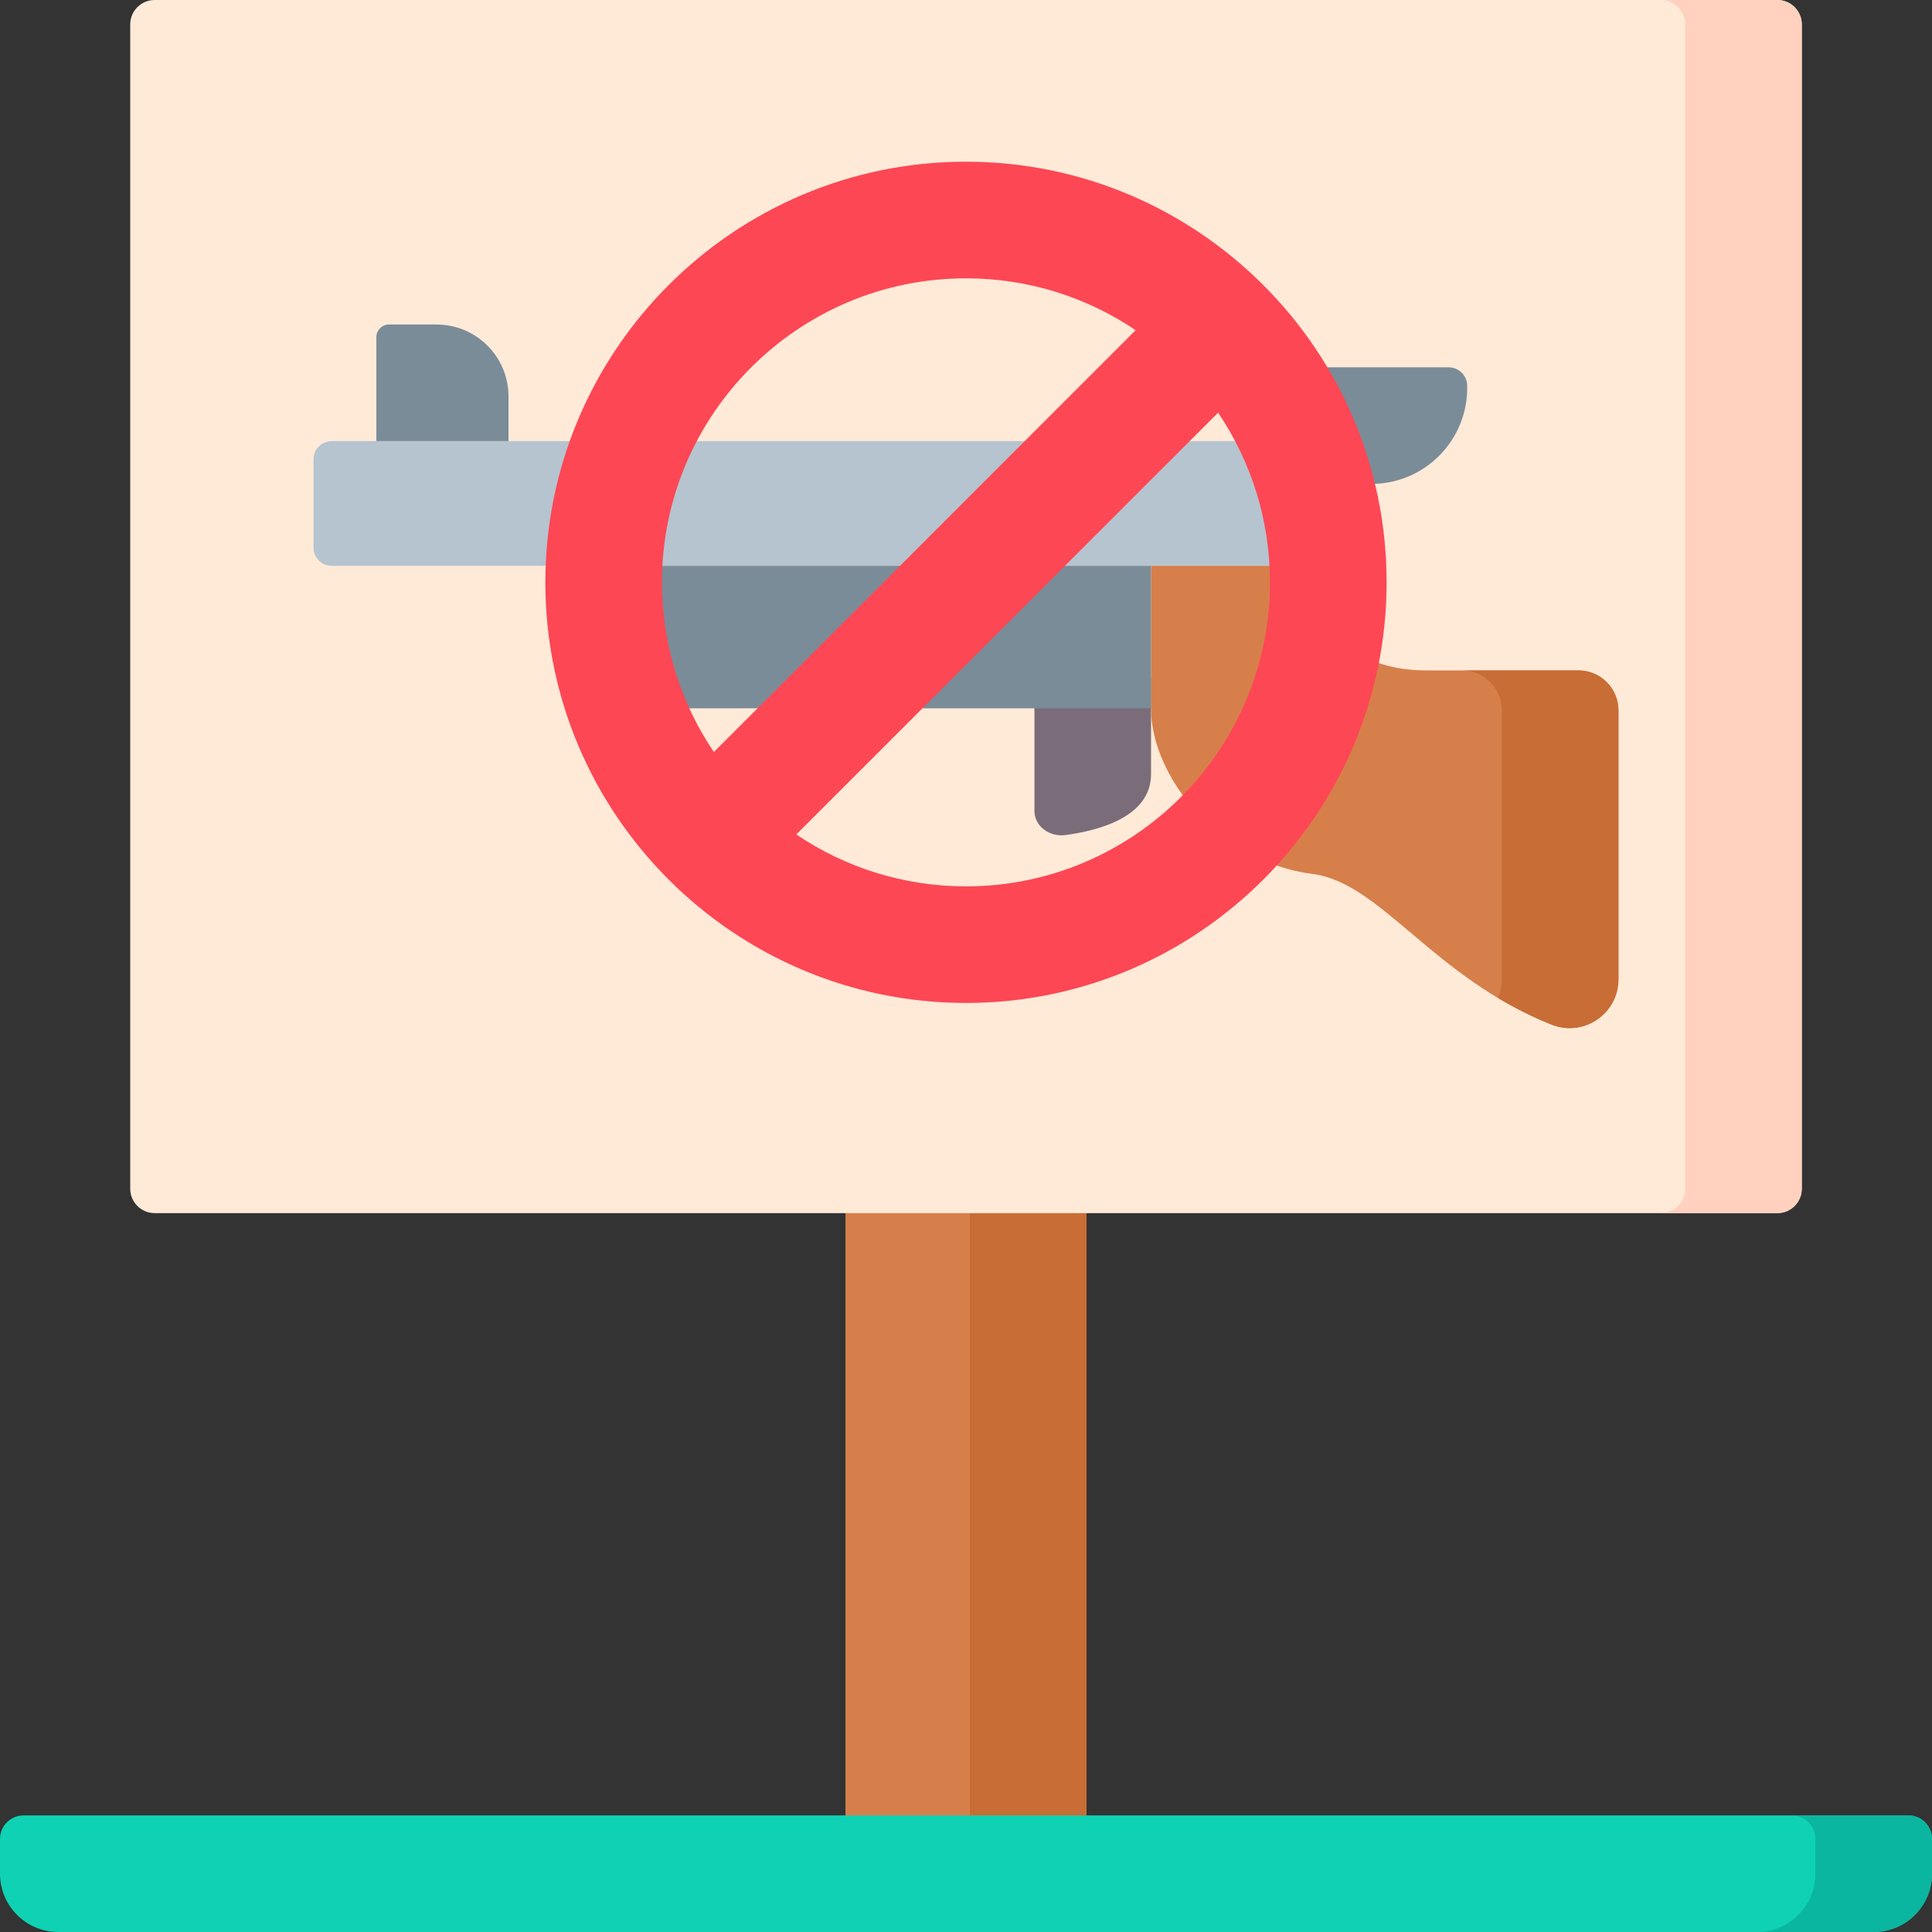
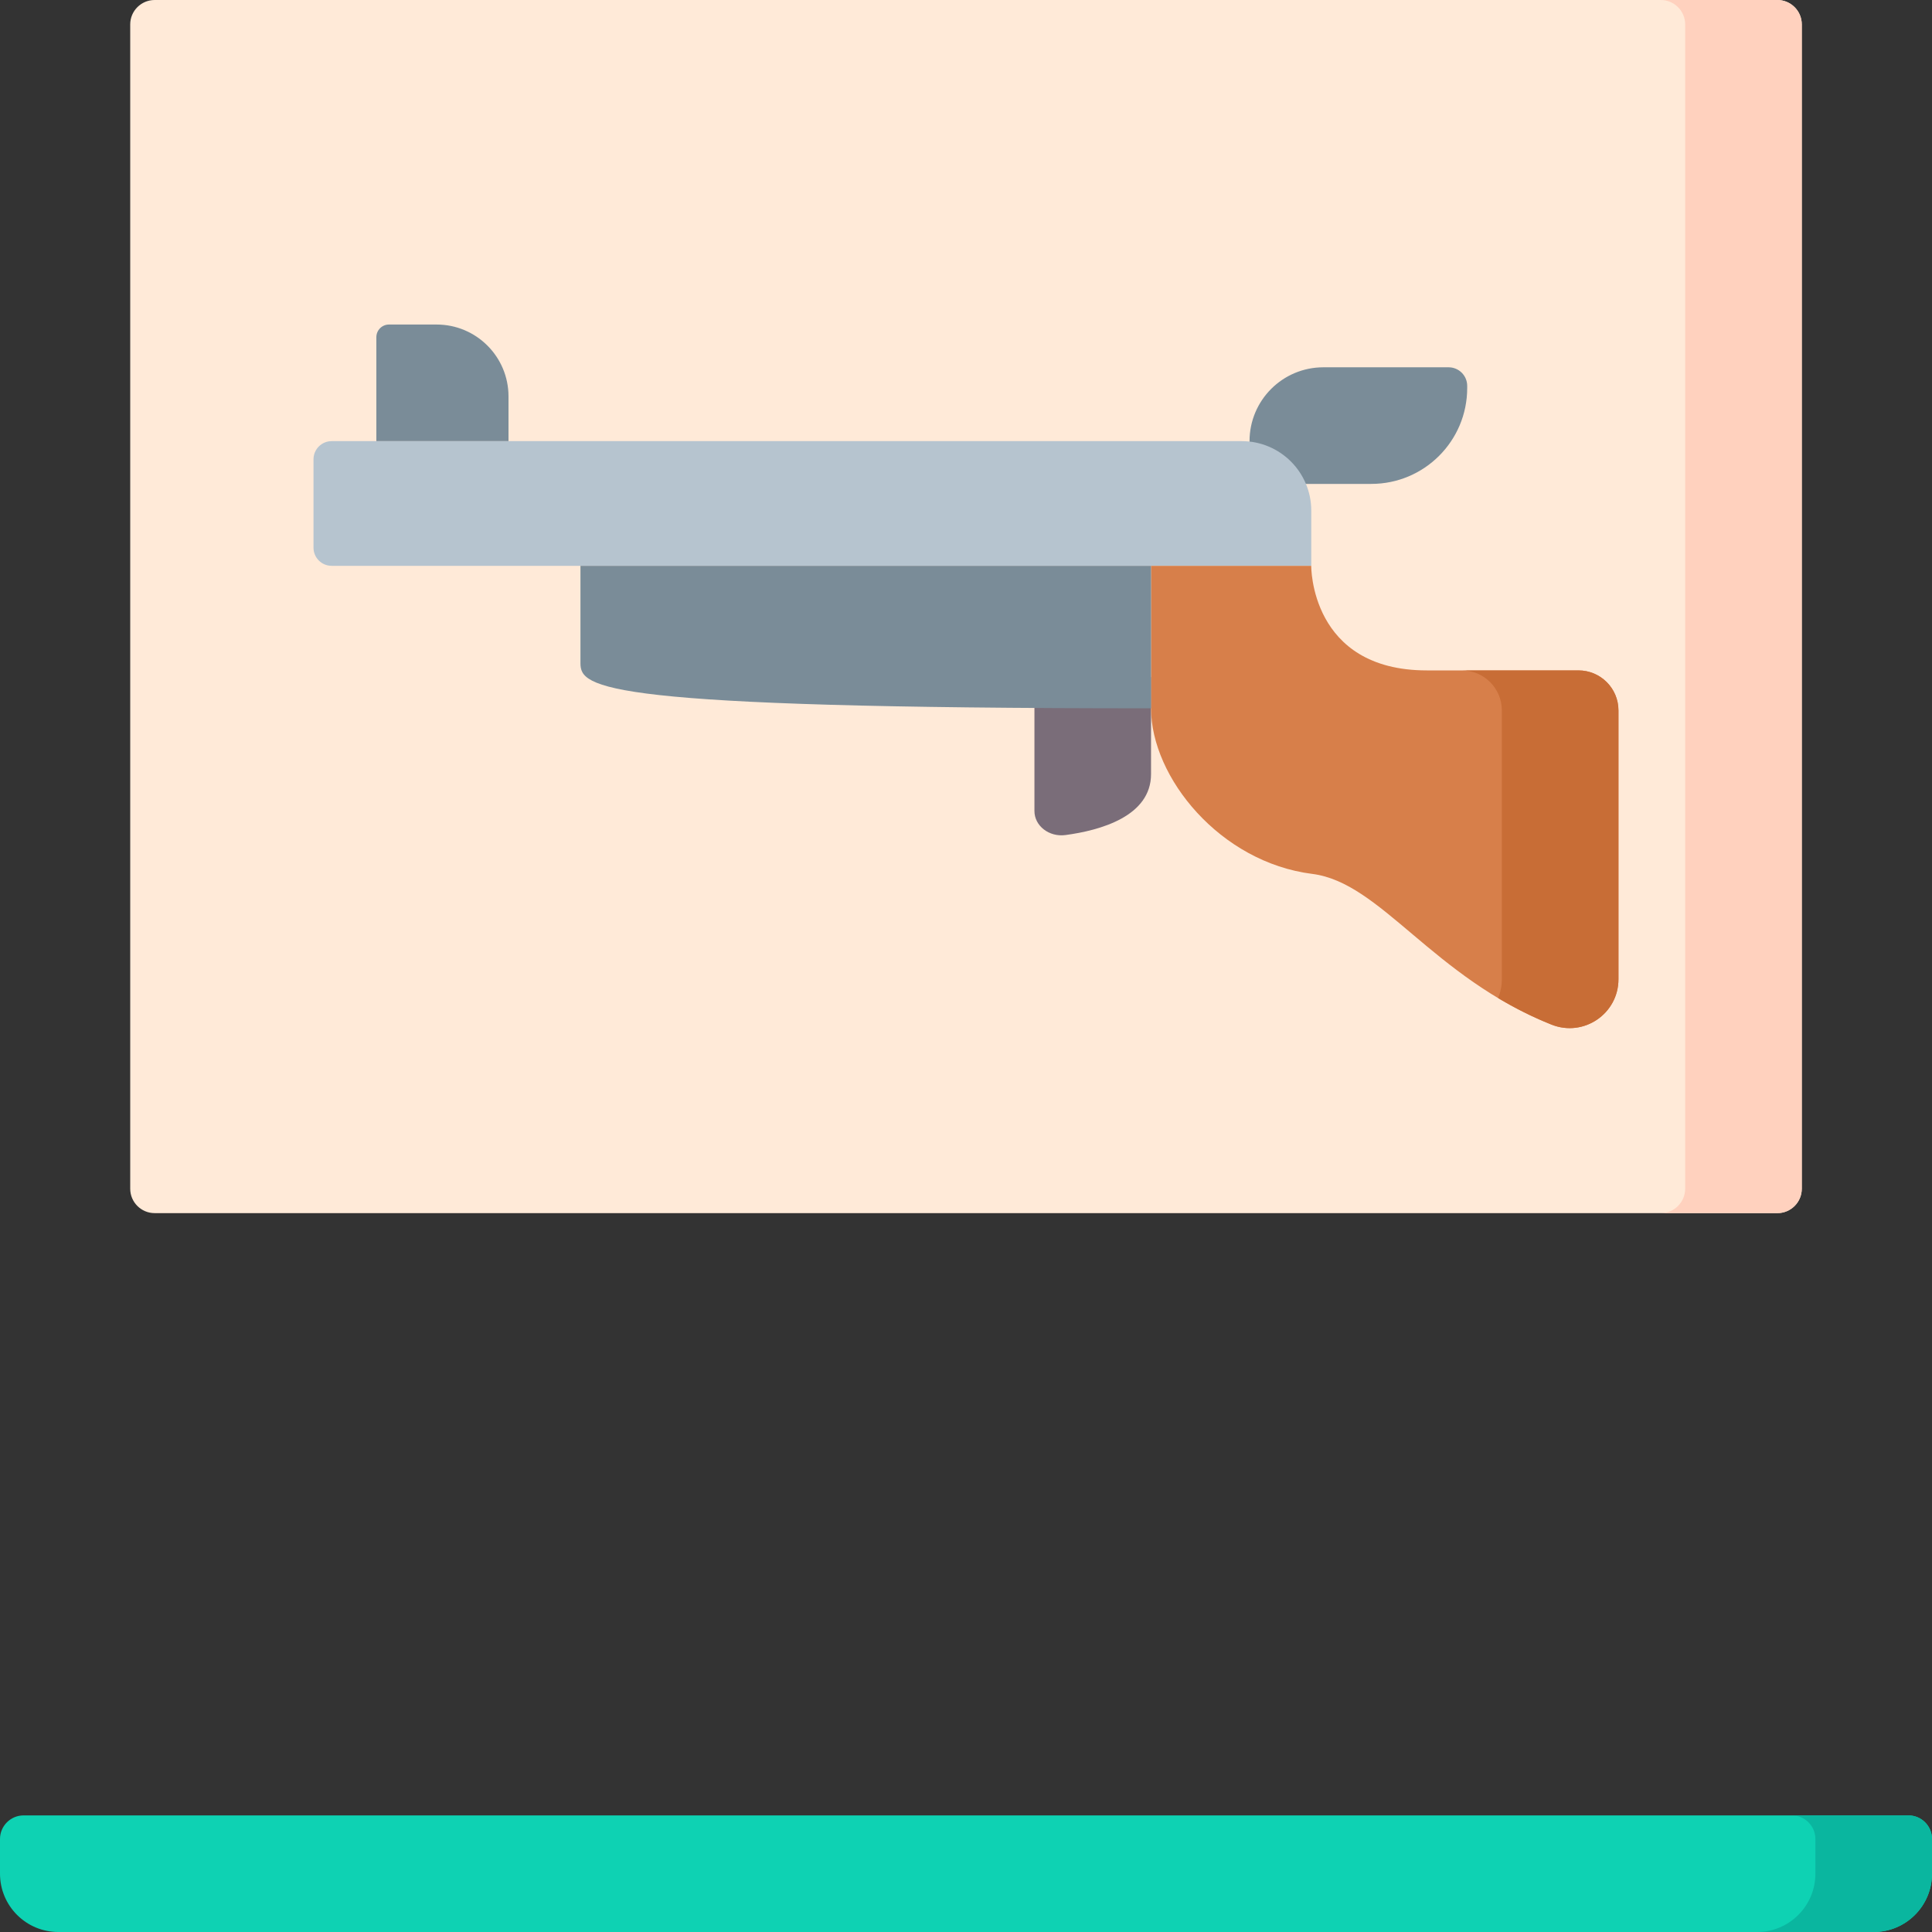
<svg xmlns="http://www.w3.org/2000/svg" width="45" height="45" viewBox="0 0 45 45" fill="none">
  <rect x="0" y="0" width="45" height="45" fill="#333333" stroke="none" />
  <g clip-path="url(#clip0_601_1717)">
-     <path d="M19.693 26.545H25.307V43.995H19.693V26.545Z" fill="#D77F4A" />
-     <path d="M22.591 26.545H25.307V43.995H22.591V26.545Z" fill="#C86D36" />
    <path d="M41.398 28.256H3.602C3.288 28.256 3.033 28.001 3.033 27.687V0.569C3.033 0.255 3.288 0 3.602 0H41.398C41.712 0 41.967 0.255 41.967 0.569V27.687C41.967 28.001 41.712 28.256 41.398 28.256Z" fill="#FFEAD8" />
    <path d="M41.398 0H38.682C38.996 0 39.251 0.255 39.251 0.569V27.687C39.251 28.001 38.996 28.256 38.682 28.256H41.398C41.712 28.256 41.967 28.001 41.967 27.687V0.569C41.967 0.255 41.712 0 41.398 0Z" fill="#FFD1BE" />
    <path d="M43.642 45H1.358C0.608 45 0 44.392 0 43.642V42.834C0 42.53 0.247 42.284 0.551 42.284H44.449C44.753 42.284 45 42.53 45 42.834V43.642C45 44.392 44.392 45 43.642 45Z" fill="#0ED2B3" />
    <path d="M44.449 42.284H41.733C42.037 42.284 42.284 42.53 42.284 42.834V43.642C42.284 44.392 41.676 45 40.926 45H43.642C44.392 45 45 44.392 45 43.642V42.834C45 42.53 44.754 42.284 44.449 42.284Z" fill="#0AB69F" />
    <path d="M31.941 11.271H29.104V10.275C29.104 9.325 29.874 8.555 30.824 8.555H33.741C33.98 8.555 34.174 8.749 34.174 8.988V9.038C34.174 10.271 33.174 11.271 31.941 11.271Z" fill="#7A8C98" />
    <path d="M30.542 13.179H7.725C7.491 13.179 7.302 12.99 7.302 12.756V10.699C7.302 10.465 7.491 10.275 7.725 10.275H28.923C29.817 10.275 30.542 11 30.542 11.894V13.179H30.542Z" fill="#B6C4CF" />
    <path d="M11.844 10.275H8.766V7.854C8.766 7.691 8.898 7.559 9.06 7.559H10.169C11.094 7.559 11.844 8.309 11.844 9.234L11.844 10.275Z" fill="#7A8C98" />
    <path d="M24.094 15.773V18.889C24.094 19.237 24.436 19.501 24.817 19.45C25.622 19.342 26.81 19.016 26.81 18.03C26.81 16.539 26.81 15.773 26.81 15.773L24.094 15.773Z" fill="#7A6D79" />
    <path d="M30.541 13.179C30.541 13.179 30.512 15.615 33.233 15.615H36.765C37.28 15.615 37.697 16.032 37.697 16.547V22.808C37.697 23.613 36.885 24.164 36.137 23.865C33.362 22.758 32.167 20.557 30.566 20.355C28.418 20.085 26.81 18.108 26.81 16.498C26.81 14.889 26.81 13.179 26.81 13.179H30.541Z" fill="#D77F4A" />
    <path d="M36.765 15.615H34.049C34.564 15.615 34.981 16.032 34.981 16.547V22.808C34.981 22.965 34.949 23.113 34.894 23.247C35.272 23.473 35.683 23.684 36.137 23.865C36.885 24.164 37.697 23.613 37.697 22.808V16.547C37.697 16.032 37.28 15.615 36.765 15.615Z" fill="#C86D36" />
-     <path d="M26.81 16.498H14.571C13.99 16.498 13.52 16.027 13.52 15.447V13.179H26.81V16.498H26.81Z" fill="#7A8C98" />
-     <path d="M22.499 3.766C17.097 3.766 12.702 8.161 12.702 13.564C12.702 18.966 17.097 23.361 22.499 23.361C27.901 23.361 32.297 18.966 32.297 13.564C32.297 8.161 27.901 3.766 22.499 3.766ZM22.499 6.483C23.962 6.483 25.322 6.928 26.451 7.691L16.627 17.516C15.864 16.386 15.418 15.026 15.418 13.564C15.418 9.659 18.595 6.483 22.499 6.483ZM22.499 20.645C21.037 20.645 19.677 20.199 18.547 19.436L28.372 9.612C29.134 10.741 29.58 12.101 29.58 13.564C29.58 17.468 26.404 20.645 22.499 20.645Z" fill="#FD4755" />
+     <path d="M26.81 16.498C13.99 16.498 13.52 16.027 13.52 15.447V13.179H26.81V16.498H26.81Z" fill="#7A8C98" />
  </g>
  <defs>
    <clipPath id="clip0_601_1717">
      <rect width="45" height="45" fill="white" />
    </clipPath>
  </defs>
</svg>